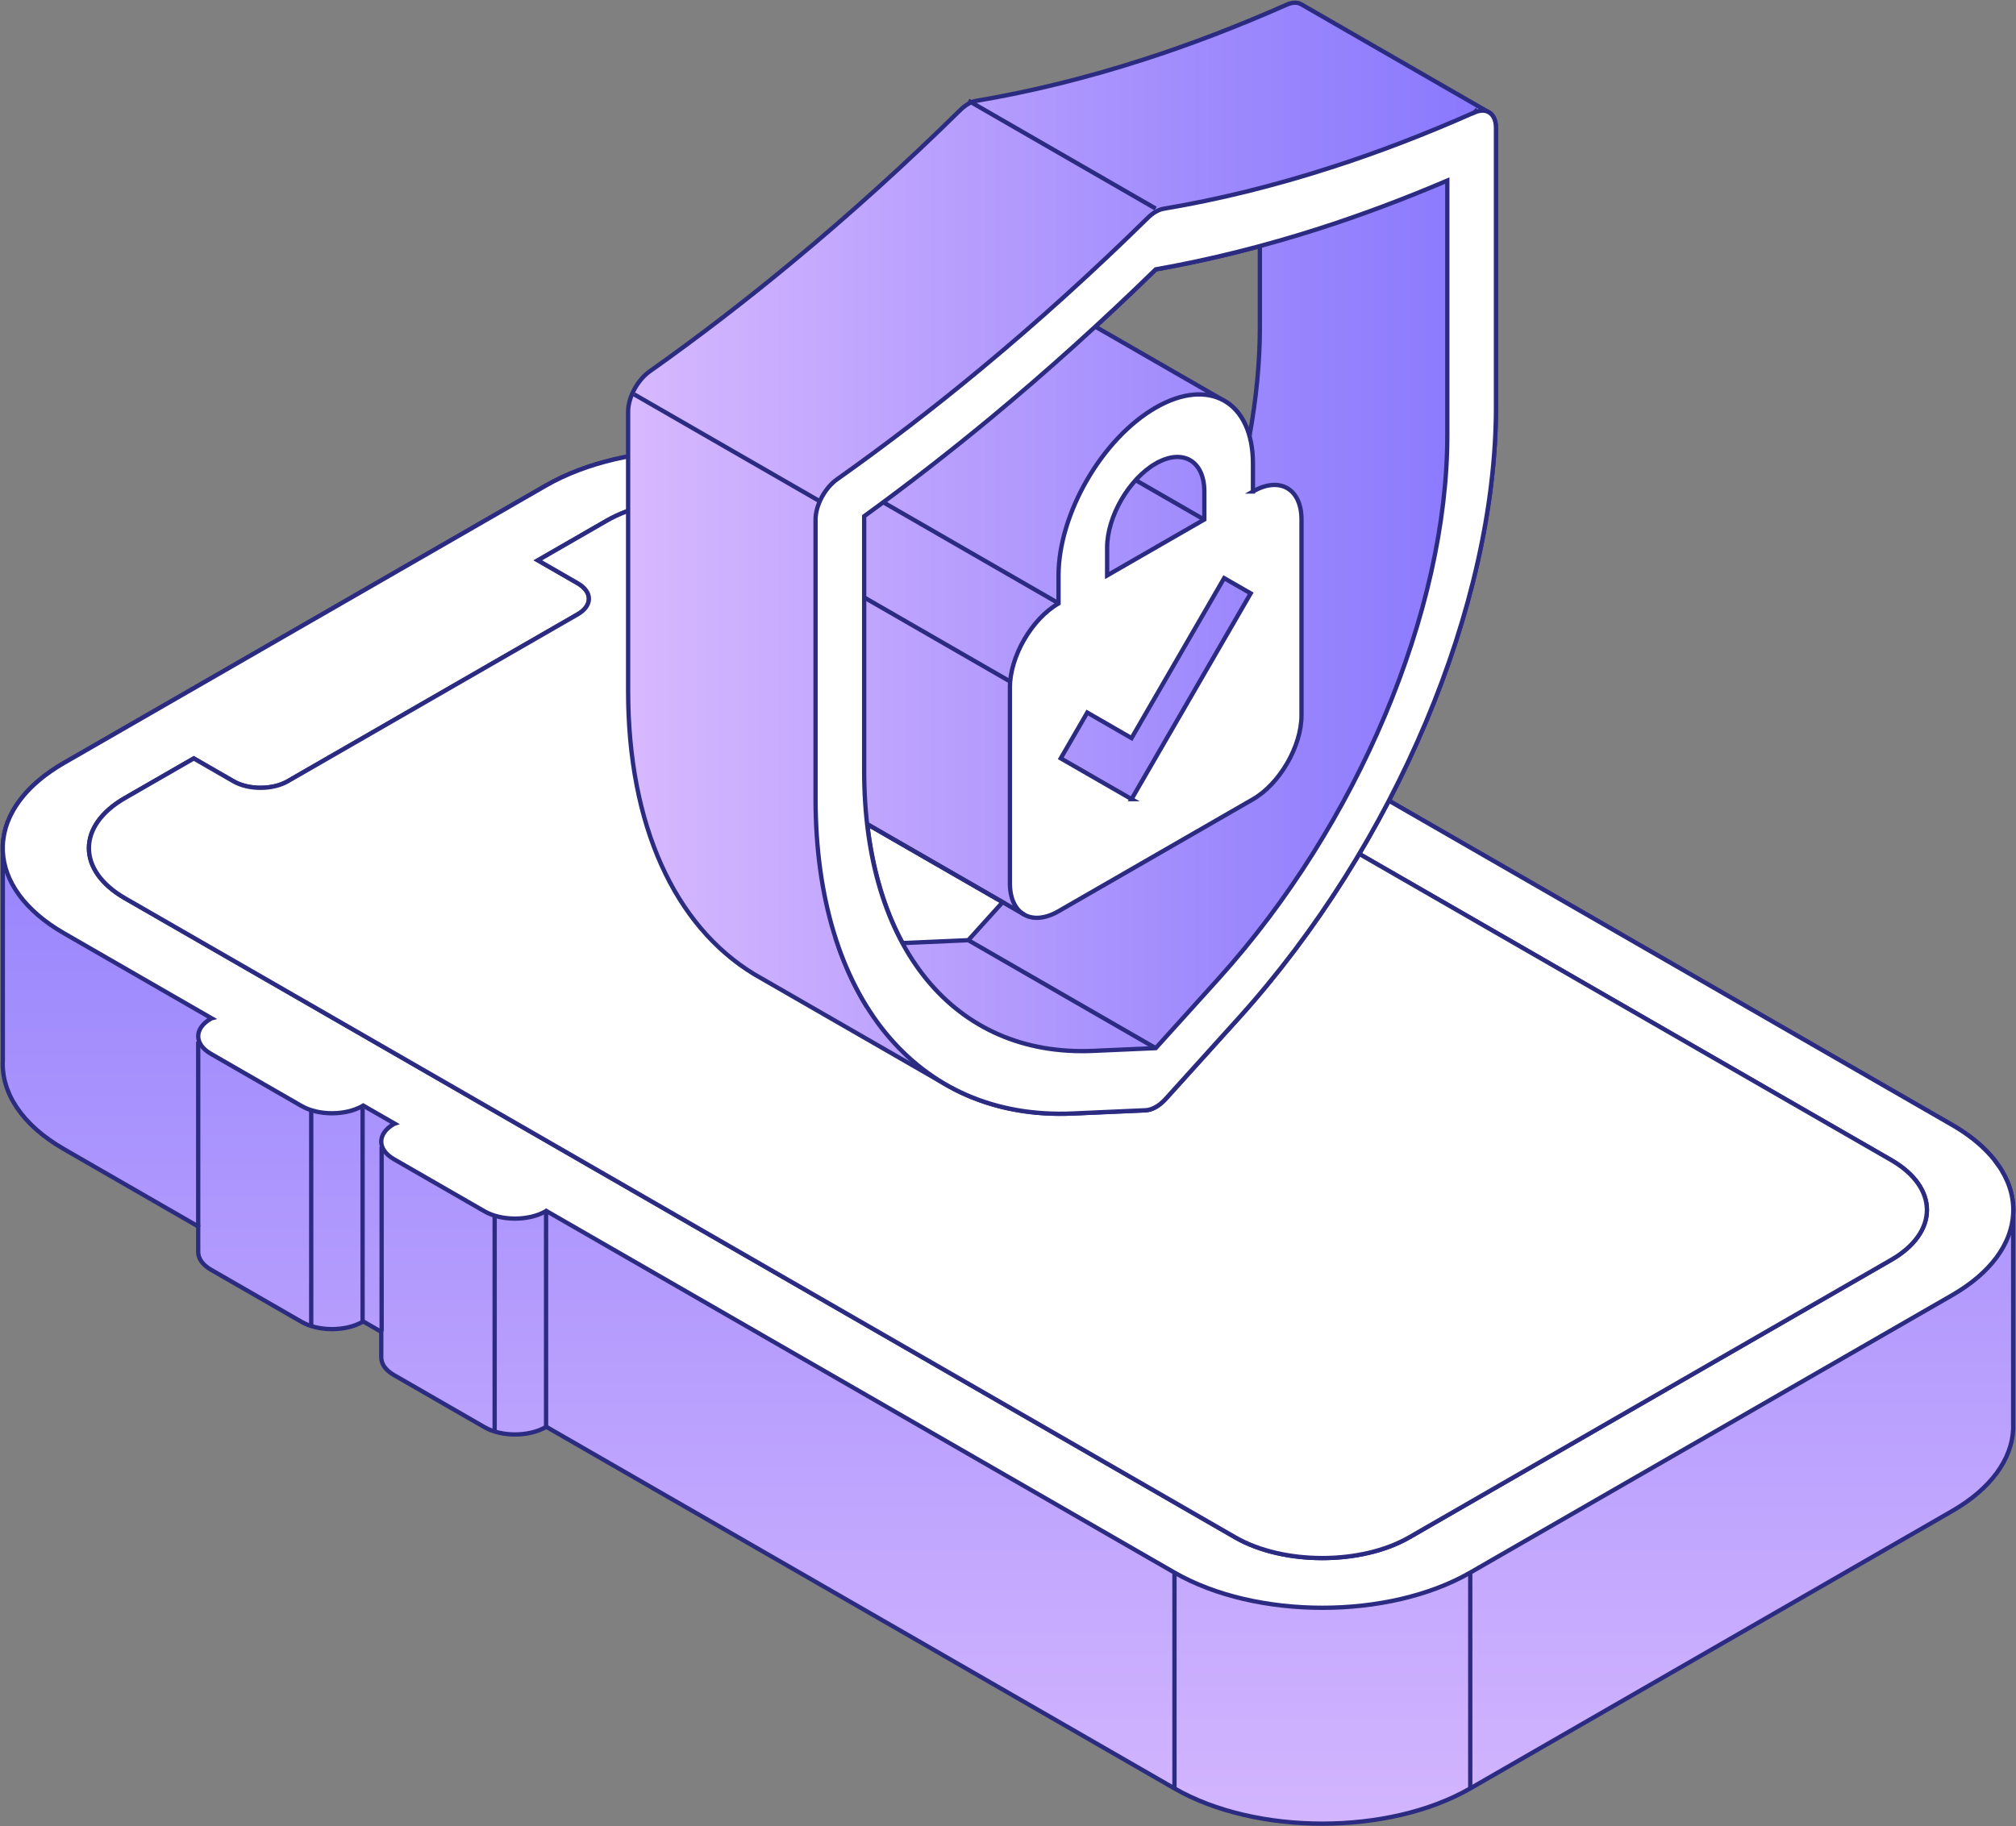
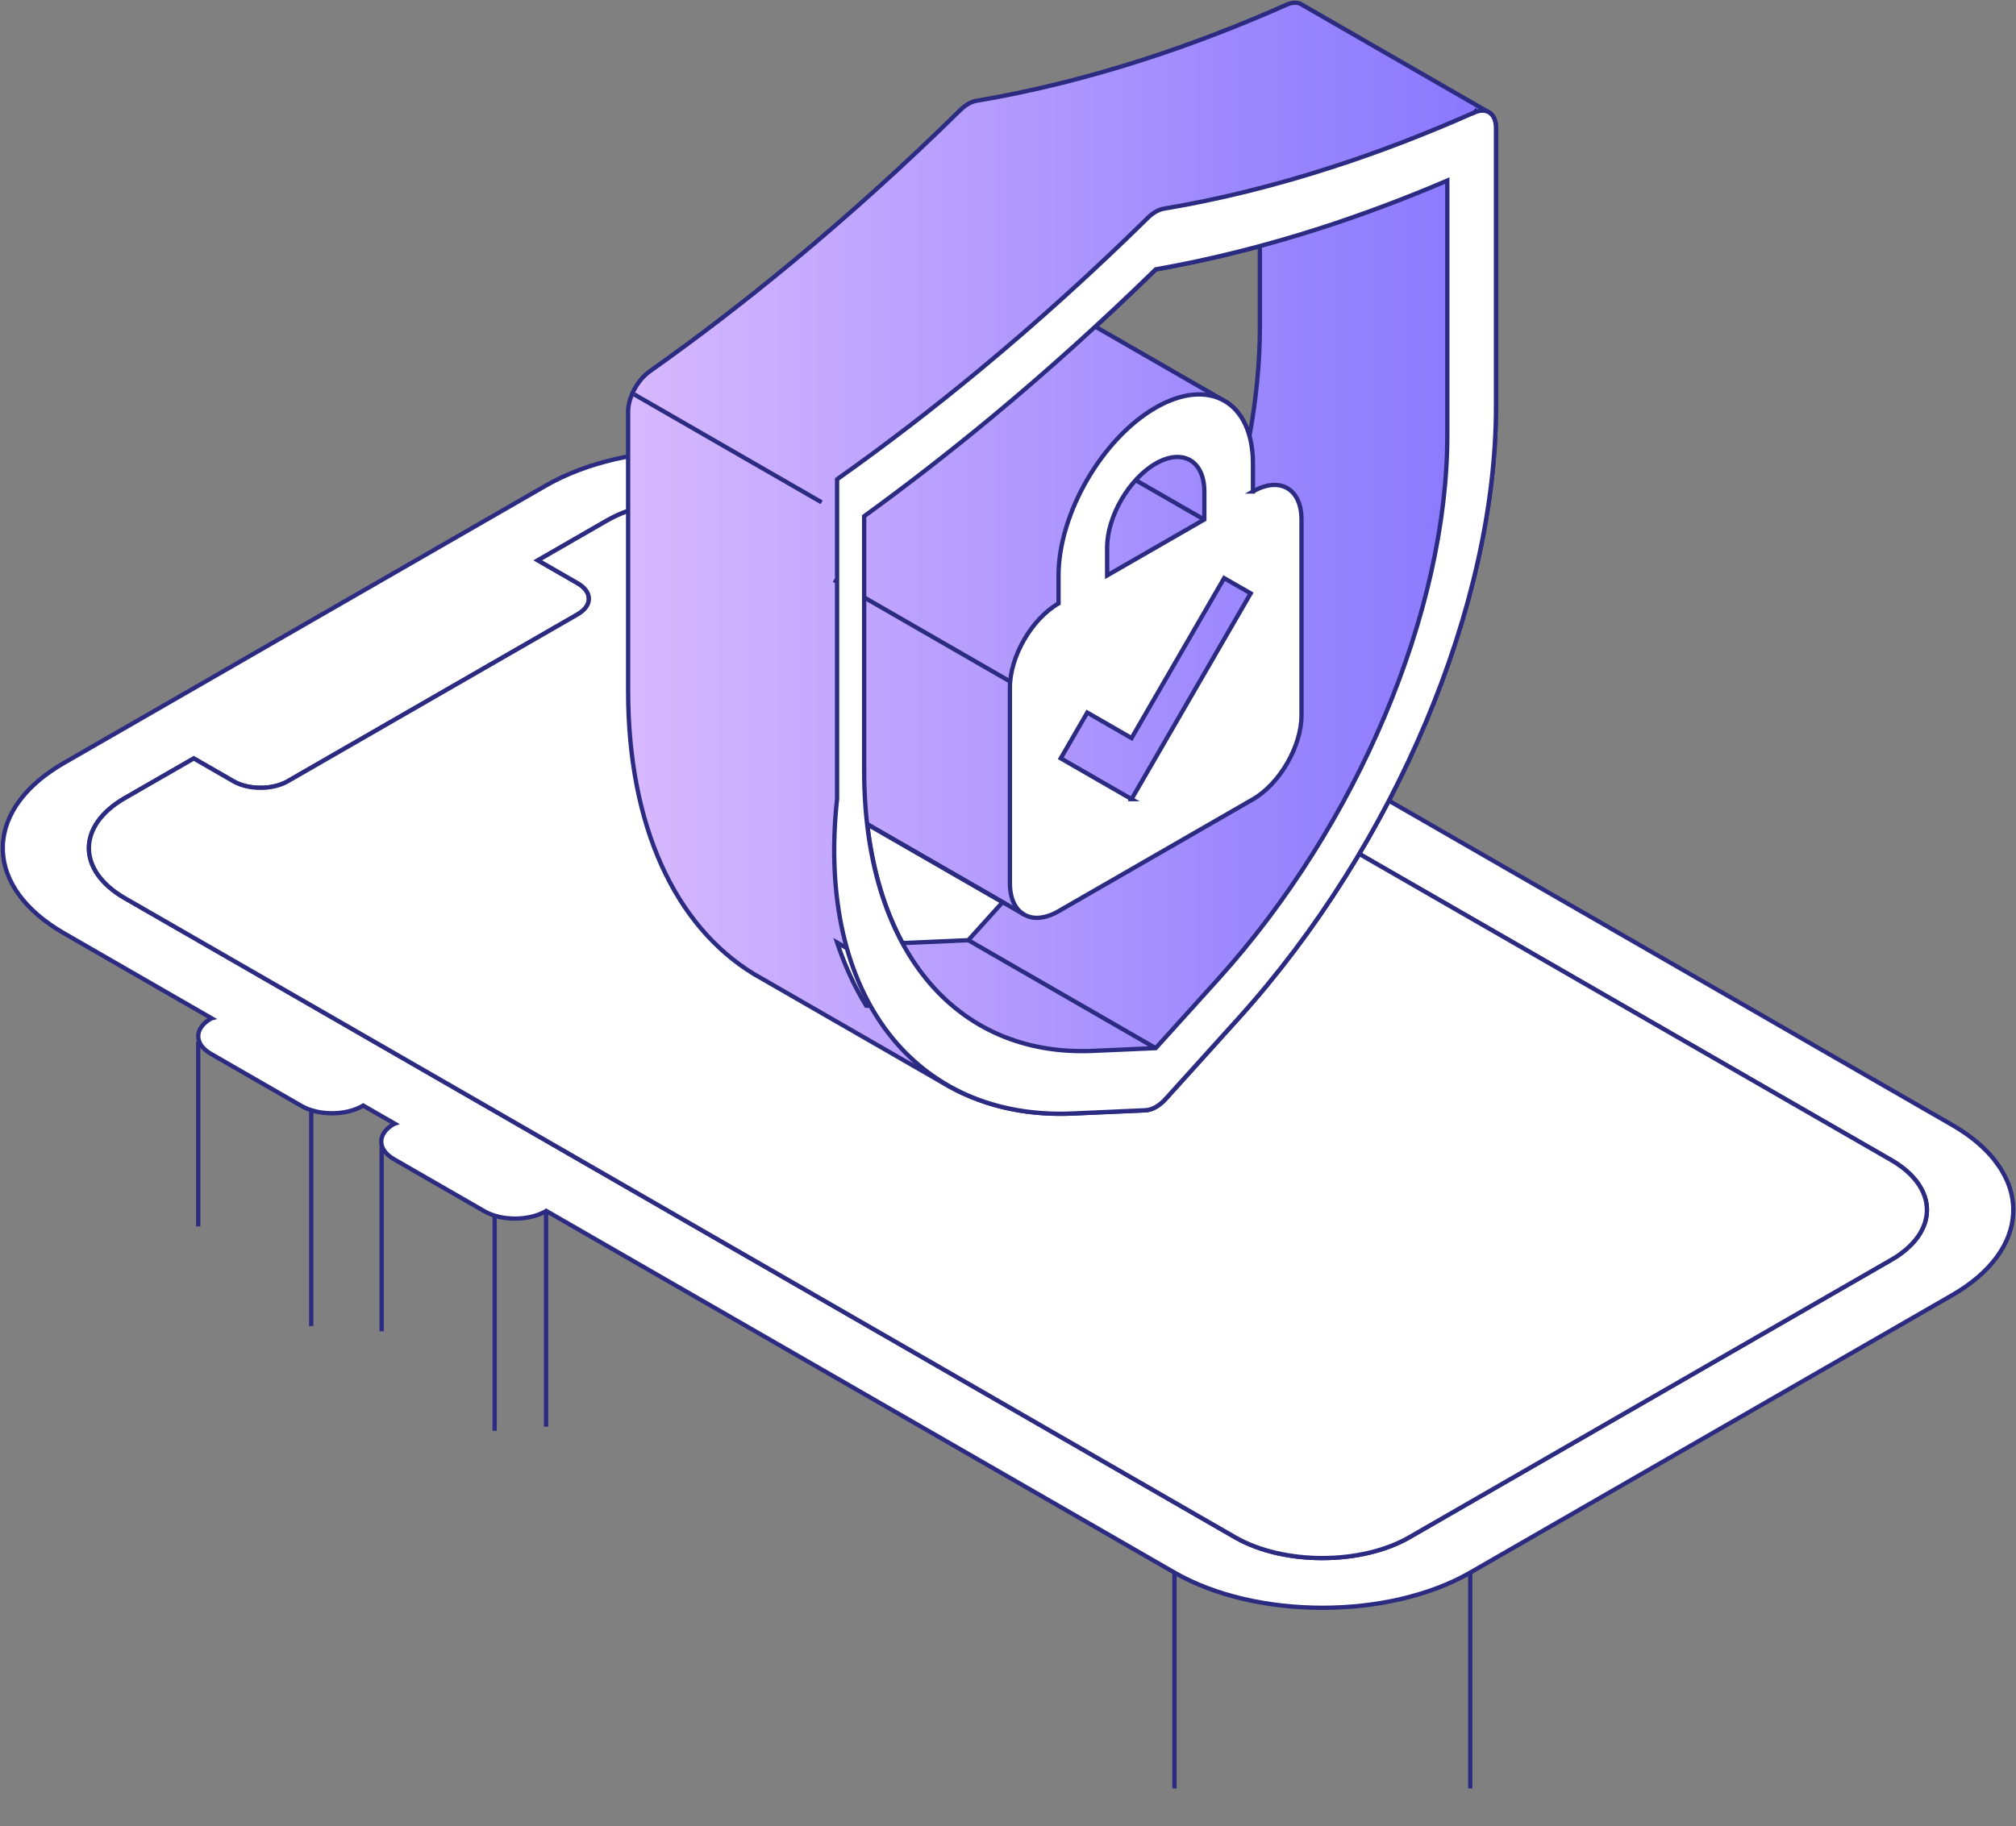
<svg xmlns="http://www.w3.org/2000/svg" width="469" height="425" viewBox="0 0 469 425" fill="none">
  <rect x="0" y="0" width="469" height="425" fill="#808080" stroke="none" />
  <g clip-path="url(#clip0_2010_5816)">
-     <path fill-rule="evenodd" clip-rule="evenodd" d="M466.985 274.907C466.796 274.467 466.595 274.04 466.368 273.601C466.142 273.174 465.902 272.747 465.65 272.32C465.525 272.106 465.386 271.88 465.248 271.667C464.958 271.24 464.668 270.826 464.354 270.411C464.354 270.411 464.366 270.411 464.354 270.399C463.56 269.356 462.654 268.339 461.646 267.347C459.607 265.35 457.101 263.479 454.142 261.771L268.529 154.89V148.913C268.529 148.536 268.466 148.159 268.34 147.795C268.214 147.431 268.038 147.079 267.786 146.728C267.672 146.552 267.534 146.376 267.383 146.213C267.068 145.874 266.703 145.56 266.275 145.246C266.061 145.095 265.822 144.944 265.582 144.806L244.491 132.663C240.575 130.402 234.229 130.402 230.301 132.663C230.301 132.663 230.212 132.763 230.149 132.801L195.762 113.009C176.786 102.084 145.924 102.084 126.961 113.009L14.871 177.545C14.581 177.708 14.304 177.871 14.027 178.047C13.75 178.21 13.486 178.374 13.209 178.549C12.252 179.165 11.345 179.793 10.489 180.433C10.338 180.559 10.187 180.672 10.035 180.785C9.393 181.287 8.801 181.789 8.222 182.317C8.033 182.48 7.857 182.643 7.681 182.807C5.49 184.891 3.803 187.101 2.644 189.374C2.531 189.588 2.417 189.814 2.317 190.027C2.115 190.467 1.926 190.919 1.75 191.371C1.599 191.786 1.46 192.213 1.322 192.64V192.665C1.121 193.33 0.969 194.008 0.869 194.674C0.831 194.9 0.793 195.113 0.768 195.34C0.73 195.566 0.718 195.792 0.692 196.018C0.68 196.168 0.667 196.332 0.655 196.495V246.727C0.264 254.186 4.999 261.721 14.871 267.397L46.11 285.393V291.345C46.11 292.84 47.093 294.309 49.057 295.452L70.148 307.595C74.064 309.856 80.41 309.856 84.338 307.595C84.389 307.558 84.414 307.507 84.464 307.482L88.695 309.919V315.871C88.695 317.353 89.665 318.835 91.629 319.965L112.72 332.109C116.649 334.369 122.995 334.369 126.923 332.109C126.974 332.083 126.999 332.033 127.049 331.996L273.225 416.172C292.201 427.097 323.063 427.097 342.039 416.172L454.142 351.624C463.246 346.374 467.98 339.555 468.345 332.674V282.442C468.358 282.165 468.37 281.889 468.37 281.613C468.383 279.365 467.917 277.105 466.985 274.907ZM29.049 185.72L45.078 176.49L54.345 181.827C57.808 183.824 63.411 183.824 66.886 181.827L134.403 142.948C137.865 140.951 137.865 137.723 134.403 135.727L125.135 130.39L141.139 121.172C152.295 114.755 170.427 114.755 181.571 121.172L439.913 269.921C451.057 276.339 451.069 286.787 439.913 293.204L416.505 306.679L327.823 357.752C316.666 364.169 298.535 364.169 287.378 357.752L67.995 231.419L29.049 209.003C17.905 202.585 17.892 192.137 29.049 185.72Z" fill="url(#paint0_linear_2010_5816)" stroke="#2B2B82" stroke-miterlimit="10" />
    <path d="M466.985 274.907C466.796 274.467 466.595 274.04 466.368 273.601C466.142 273.174 465.902 272.747 465.651 272.32C465.525 272.106 465.386 271.88 465.248 271.667C464.958 271.24 464.668 270.826 464.354 270.411C464.354 270.411 464.366 270.411 464.354 270.399C463.573 269.356 462.666 268.339 461.646 267.347C459.607 265.35 457.101 263.479 454.142 261.771L268.529 154.89L265.368 153.069C265.368 153.069 265.519 153.019 265.582 152.981C267.534 151.864 268.516 150.394 268.529 148.913C268.529 148.536 268.466 148.159 268.34 147.795C268.227 147.431 268.038 147.079 267.786 146.728C267.673 146.552 267.534 146.376 267.383 146.213C267.068 145.874 266.703 145.547 266.275 145.246C266.061 145.095 265.822 144.944 265.582 144.806L244.491 132.663C240.575 130.402 234.229 130.402 230.301 132.663C230.301 132.663 230.213 132.763 230.15 132.801L195.762 113.009C176.786 102.084 145.924 102.084 126.961 113.009L14.871 177.545C14.581 177.708 14.304 177.871 14.027 178.047C13.75 178.21 13.486 178.374 13.209 178.549C12.252 179.165 11.345 179.793 10.489 180.433C10.338 180.559 10.187 180.672 10.036 180.785C9.393 181.287 8.802 181.789 8.222 182.317C8.033 182.48 7.857 182.643 7.681 182.807C5.49 184.891 3.803 187.101 2.644 189.374C2.531 189.588 2.418 189.814 2.317 190.027C2.115 190.467 1.927 190.919 1.75 191.371C1.599 191.786 1.461 192.213 1.322 192.64V192.665C1.133 193.33 0.97 193.996 0.869 194.674C0.831 194.9 0.793 195.113 0.768 195.34C0.73 195.566 0.718 195.792 0.693 196.018C0.68 196.244 0.667 196.47 0.655 196.683V198.077C0.957 205.009 5.691 211.878 14.871 217.165L49.246 236.969C49.246 236.969 49.107 237.007 49.057 237.045C45.128 239.305 45.128 242.959 49.057 245.22L70.148 257.363C74.064 259.624 80.41 259.624 84.339 257.363C84.389 257.326 84.414 257.276 84.465 257.25L91.831 261.482C91.831 261.482 91.692 261.533 91.629 261.558C87.713 263.818 87.713 267.473 91.629 269.733L112.72 281.877C116.649 284.137 122.995 284.137 126.924 281.877C126.974 281.852 126.999 281.801 127.049 281.764L273.226 365.94C292.201 376.865 323.063 376.865 342.039 365.94L454.142 301.392C463.233 296.155 467.967 289.361 468.345 282.479V282.442C468.358 282.165 468.37 281.889 468.37 281.613C468.383 279.365 467.917 277.105 466.985 274.907ZM439.913 293.204L416.506 306.679L327.823 357.752C316.667 364.169 298.535 364.169 287.378 357.752L67.995 231.419L29.049 209.003C17.905 202.585 17.893 192.137 29.049 185.72L45.078 176.49L54.345 181.827C57.808 183.824 63.411 183.824 66.887 181.827L134.403 142.948C137.866 140.951 137.866 137.723 134.403 135.727L125.136 130.39L141.139 121.172C152.296 114.755 170.428 114.755 181.571 121.172L439.913 269.921C451.057 276.339 451.07 286.787 439.913 293.204Z" fill="white" stroke="#2B2B82" stroke-miterlimit="10" />
    <path d="M439.913 293.204L416.506 306.679L327.823 357.752C316.667 364.169 298.535 364.169 287.379 357.752L67.995 231.419L29.049 209.003C17.905 202.585 17.893 192.137 29.049 185.72L45.078 176.49L54.346 181.827C57.808 183.824 63.411 183.824 66.887 181.827L134.403 142.948C137.866 140.951 137.866 137.723 134.403 135.727L125.136 130.39L141.14 121.172C152.296 114.755 170.428 114.755 181.571 121.172L439.913 269.921C451.057 276.339 451.07 286.787 439.913 293.204Z" fill="white" stroke="#2B2B82" stroke-miterlimit="10" />
    <path d="M46.11 285.393V242.394" stroke="#2B2B82" stroke-miterlimit="10" />
-     <path d="M84.351 307.595V257.841" stroke="#2B2B82" stroke-miterlimit="10" />
    <path d="M72.402 258.343V308.575" stroke="#2B2B82" stroke-miterlimit="10" />
    <path d="M88.783 309.793V266.782" stroke="#2B2B82" stroke-miterlimit="10" />
    <path d="M127.037 331.996V282.228" stroke="#2B2B82" stroke-miterlimit="10" />
    <path d="M115.075 282.731V332.963" stroke="#2B2B82" stroke-miterlimit="10" />
    <path d="M273.226 365.94V416.172" stroke="#2B2B82" stroke-miterlimit="10" />
    <path d="M342.039 365.94V416.172" stroke="#2B2B82" stroke-miterlimit="10" />
    <path fill-rule="evenodd" clip-rule="evenodd" d="M346.459 26.183L302.841 1.067C301.96 0.502 300.764 0.465 299.404 1.067H299.391C288.222 6.015 277.003 10.335 266.049 13.851C252.903 18.096 239.82 21.323 227.153 23.458C225.932 23.659 224.597 24.425 223.376 25.631C210.708 38.088 197.613 49.931 184.48 60.818C173.525 69.91 162.306 78.525 151.137 86.424C148.279 88.446 146.126 92.477 146.126 95.78V160.755C146.126 192.1 156.993 215.432 175.364 226.647L218.981 251.763C227.632 257.037 237.944 259.636 249.579 259.121L266.514 258.381C267.27 258.343 268.076 258.079 268.882 257.627C269.688 257.162 270.493 256.497 271.249 255.656L288.185 236.906C324.524 196.646 348.02 140.85 348.02 94.737V29.762C348.02 28.042 347.441 26.799 346.471 26.183H346.459ZM201.768 191.798L233.26 209.932L225.264 218.785L210.708 219.426C210.457 219.426 210.217 219.426 209.965 219.426C205.785 211.715 202.99 202.41 201.768 191.786V191.798ZM290.665 101.469C289.67 97.889 287.832 95.202 285.339 93.582L284.432 93.055L254.829 76.013C259.551 71.668 264.248 67.223 268.882 62.702C276.827 61.295 284.923 59.487 293.095 57.289V76.126C293.095 84.289 292.252 92.803 290.678 101.481L290.665 101.469ZM205.949 234.006C204.45 234.068 202.965 234.068 201.516 234.043C198.809 229.648 196.555 224.725 194.742 219.338L219.208 233.428L205.949 234.018V234.006Z" fill="url(#paint1_linear_2010_5816)" stroke="#2B2B82" stroke-miterlimit="10" />
    <path d="M291.484 114.378V107.873C291.484 93.519 281.347 87.667 268.869 94.85C256.391 102.034 246.255 119.552 246.255 133.918V140.423C240.022 144.015 234.947 152.768 234.947 159.964V205.537C234.947 212.72 240.022 215.633 246.255 212.042L291.471 185.996C297.704 182.405 302.778 173.652 302.778 166.469V120.896C302.778 113.713 297.704 110.787 291.471 114.378H291.484ZM268.869 107.873C275.102 104.281 280.176 107.195 280.176 114.378V120.883L257.562 133.906V127.401C257.562 120.218 262.636 111.465 268.869 107.861V107.873ZM263.253 185.959L246.771 176.465L252.941 165.816L263.241 171.756L284.785 134.534L290.955 138.075L263.241 185.959H263.253Z" fill="white" stroke="#2B2B82" stroke-miterlimit="10" />
    <path d="M225.264 218.785L268.856 243.901" stroke="#2B2B82" stroke-miterlimit="10" />
    <path d="M147.536 91.774L191.141 116.89" stroke="#2B2B82" stroke-miterlimit="10" />
-     <path d="M225.264 23.421L268.856 48.537" stroke="#2B2B82" stroke-miterlimit="10" />
-     <path d="M205.105 116.664L246.053 140.26" stroke="#2B2B82" stroke-miterlimit="10" />
    <path d="M194 134.973L234.947 158.557" stroke="#2B2B82" stroke-miterlimit="10" />
    <path d="M263.996 111.615L280.176 120.933" stroke="#2B2B82" stroke-miterlimit="10" />
    <path d="M201.769 191.798L238.259 212.82" stroke="#2B2B82" stroke-miterlimit="10" />
-     <path d="M342.996 26.171C331.827 31.131 320.608 35.451 309.654 38.967C296.52 43.212 283.425 46.439 270.758 48.562C269.537 48.763 268.202 49.529 266.981 50.734C254.313 63.192 241.218 75.034 228.085 85.922C217.13 95.014 205.899 103.628 194.742 111.527C191.884 113.549 189.731 117.58 189.731 120.883V185.858C189.731 231.959 213.214 260.716 249.579 259.109L266.515 258.355C267.27 258.318 268.076 258.054 268.882 257.602C269.688 257.137 270.494 256.472 271.249 255.63L288.185 236.881C324.524 196.62 348.02 140.825 348.02 94.712V29.762C348.02 26.46 345.867 24.915 343.009 26.183V26.158L342.996 26.171ZM336.7 101.23C336.7 142.269 315.786 191.949 283.425 227.789L268.869 243.901L254.313 244.542C221.953 245.973 201.038 220.38 201.038 179.328V120.13C210.923 112.959 220.82 105.274 230.515 97.249C243.459 86.512 256.353 74.896 268.869 62.677C281.385 60.467 294.292 57.252 307.223 53.083C316.919 49.956 326.803 46.251 336.7 42.019V101.23Z" fill="white" stroke="#2B2B82" stroke-miterlimit="10" />
+     <path d="M342.996 26.171C331.827 31.131 320.608 35.451 309.654 38.967C296.52 43.212 283.425 46.439 270.758 48.562C269.537 48.763 268.202 49.529 266.981 50.734C254.313 63.192 241.218 75.034 228.085 85.922C217.13 95.014 205.899 103.628 194.742 111.527V185.858C189.731 231.959 213.214 260.716 249.579 259.109L266.515 258.355C267.27 258.318 268.076 258.054 268.882 257.602C269.688 257.137 270.494 256.472 271.249 255.63L288.185 236.881C324.524 196.62 348.02 140.825 348.02 94.712V29.762C348.02 26.46 345.867 24.915 343.009 26.183V26.158L342.996 26.171ZM336.7 101.23C336.7 142.269 315.786 191.949 283.425 227.789L268.869 243.901L254.313 244.542C221.953 245.973 201.038 220.38 201.038 179.328V120.13C210.923 112.959 220.82 105.274 230.515 97.249C243.459 86.512 256.353 74.896 268.869 62.677C281.385 60.467 294.292 57.252 307.223 53.083C316.919 49.956 326.803 46.251 336.7 42.019V101.23Z" fill="white" stroke="#2B2B82" stroke-miterlimit="10" />
  </g>
  <defs>
    <linearGradient id="paint0_linear_2010_5816" x1="234.494" y1="111.389" x2="234.494" y2="441.916" gradientUnits="userSpaceOnUse">
      <stop stop-color="#8878FD" />
      <stop offset="0.31" stop-color="#9D89FD" />
      <stop offset="0.95" stop-color="#D3B5FE" />
      <stop offset="1" stop-color="#D8B9FF" />
    </linearGradient>
    <linearGradient id="paint1_linear_2010_5816" x1="146.101" y1="129.9" x2="348.007" y2="129.9" gradientUnits="userSpaceOnUse">
      <stop stop-color="#D8B9FF" />
      <stop offset="0.05" stop-color="#D3B5FE" />
      <stop offset="0.69" stop-color="#9D89FD" />
      <stop offset="1" stop-color="#8878FD" />
    </linearGradient>
    <clipPath id="clip0_2010_5816">
      <rect width="469" height="425" fill="white" />
    </clipPath>
  </defs>
</svg>